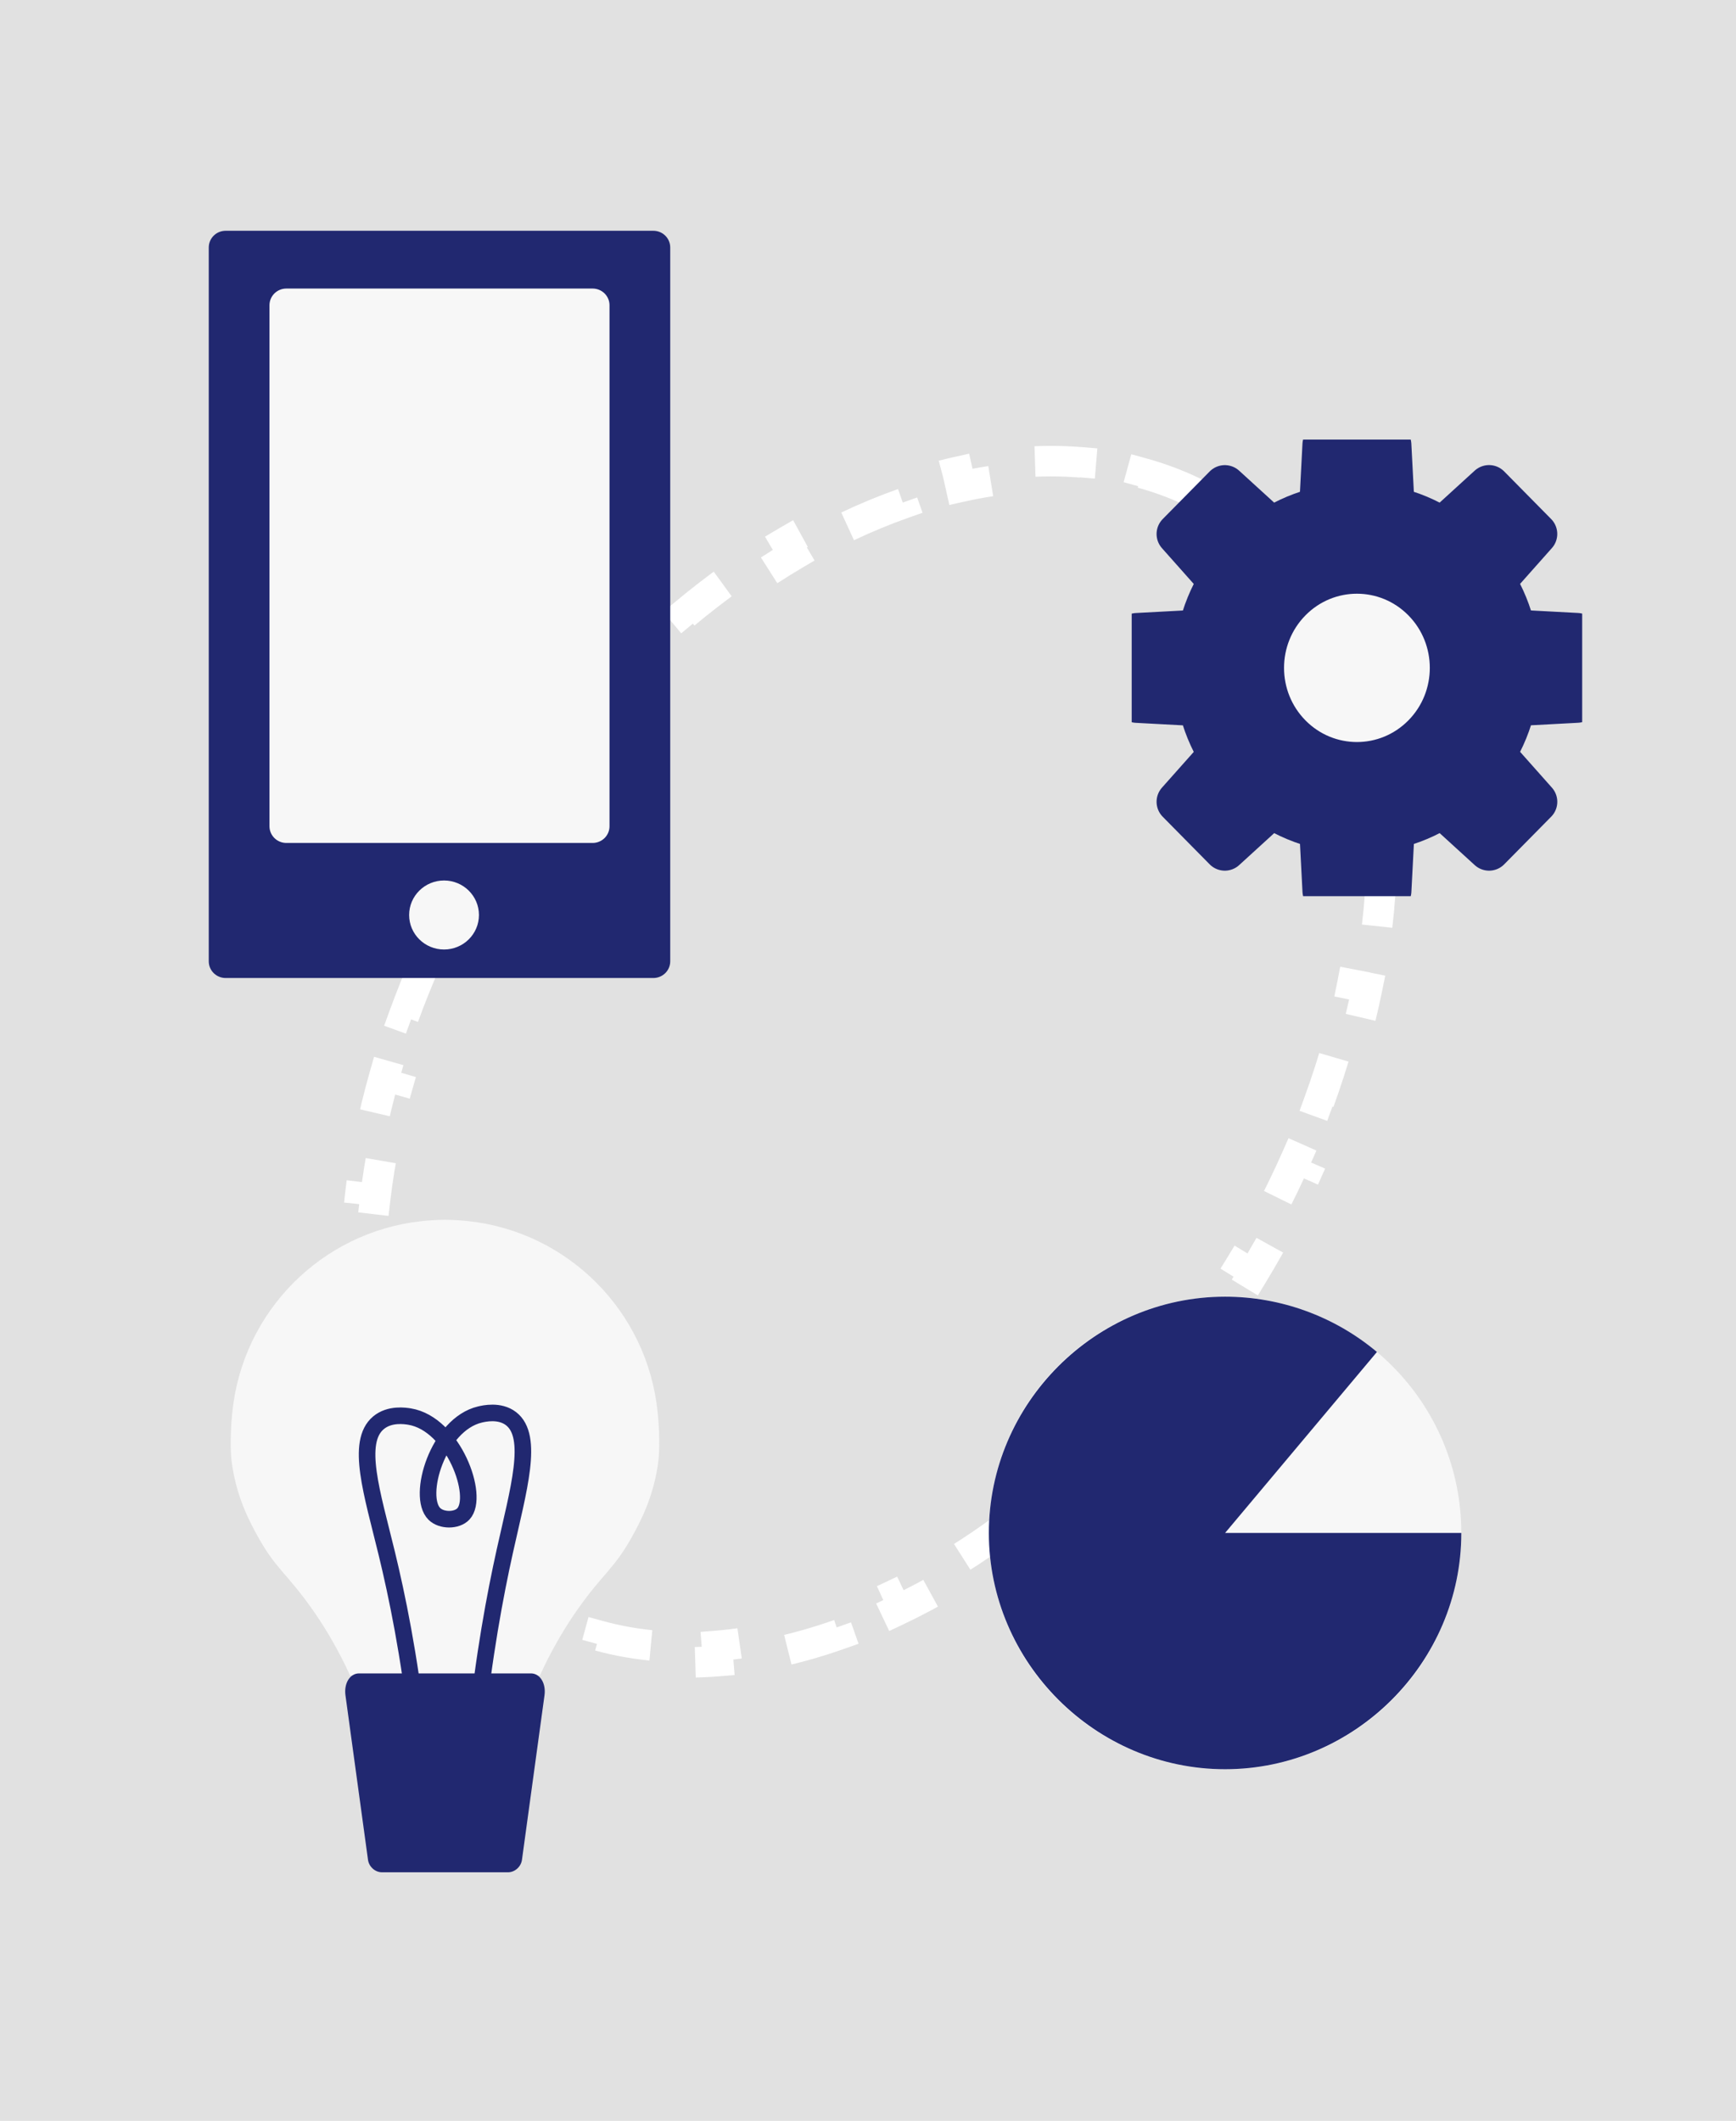
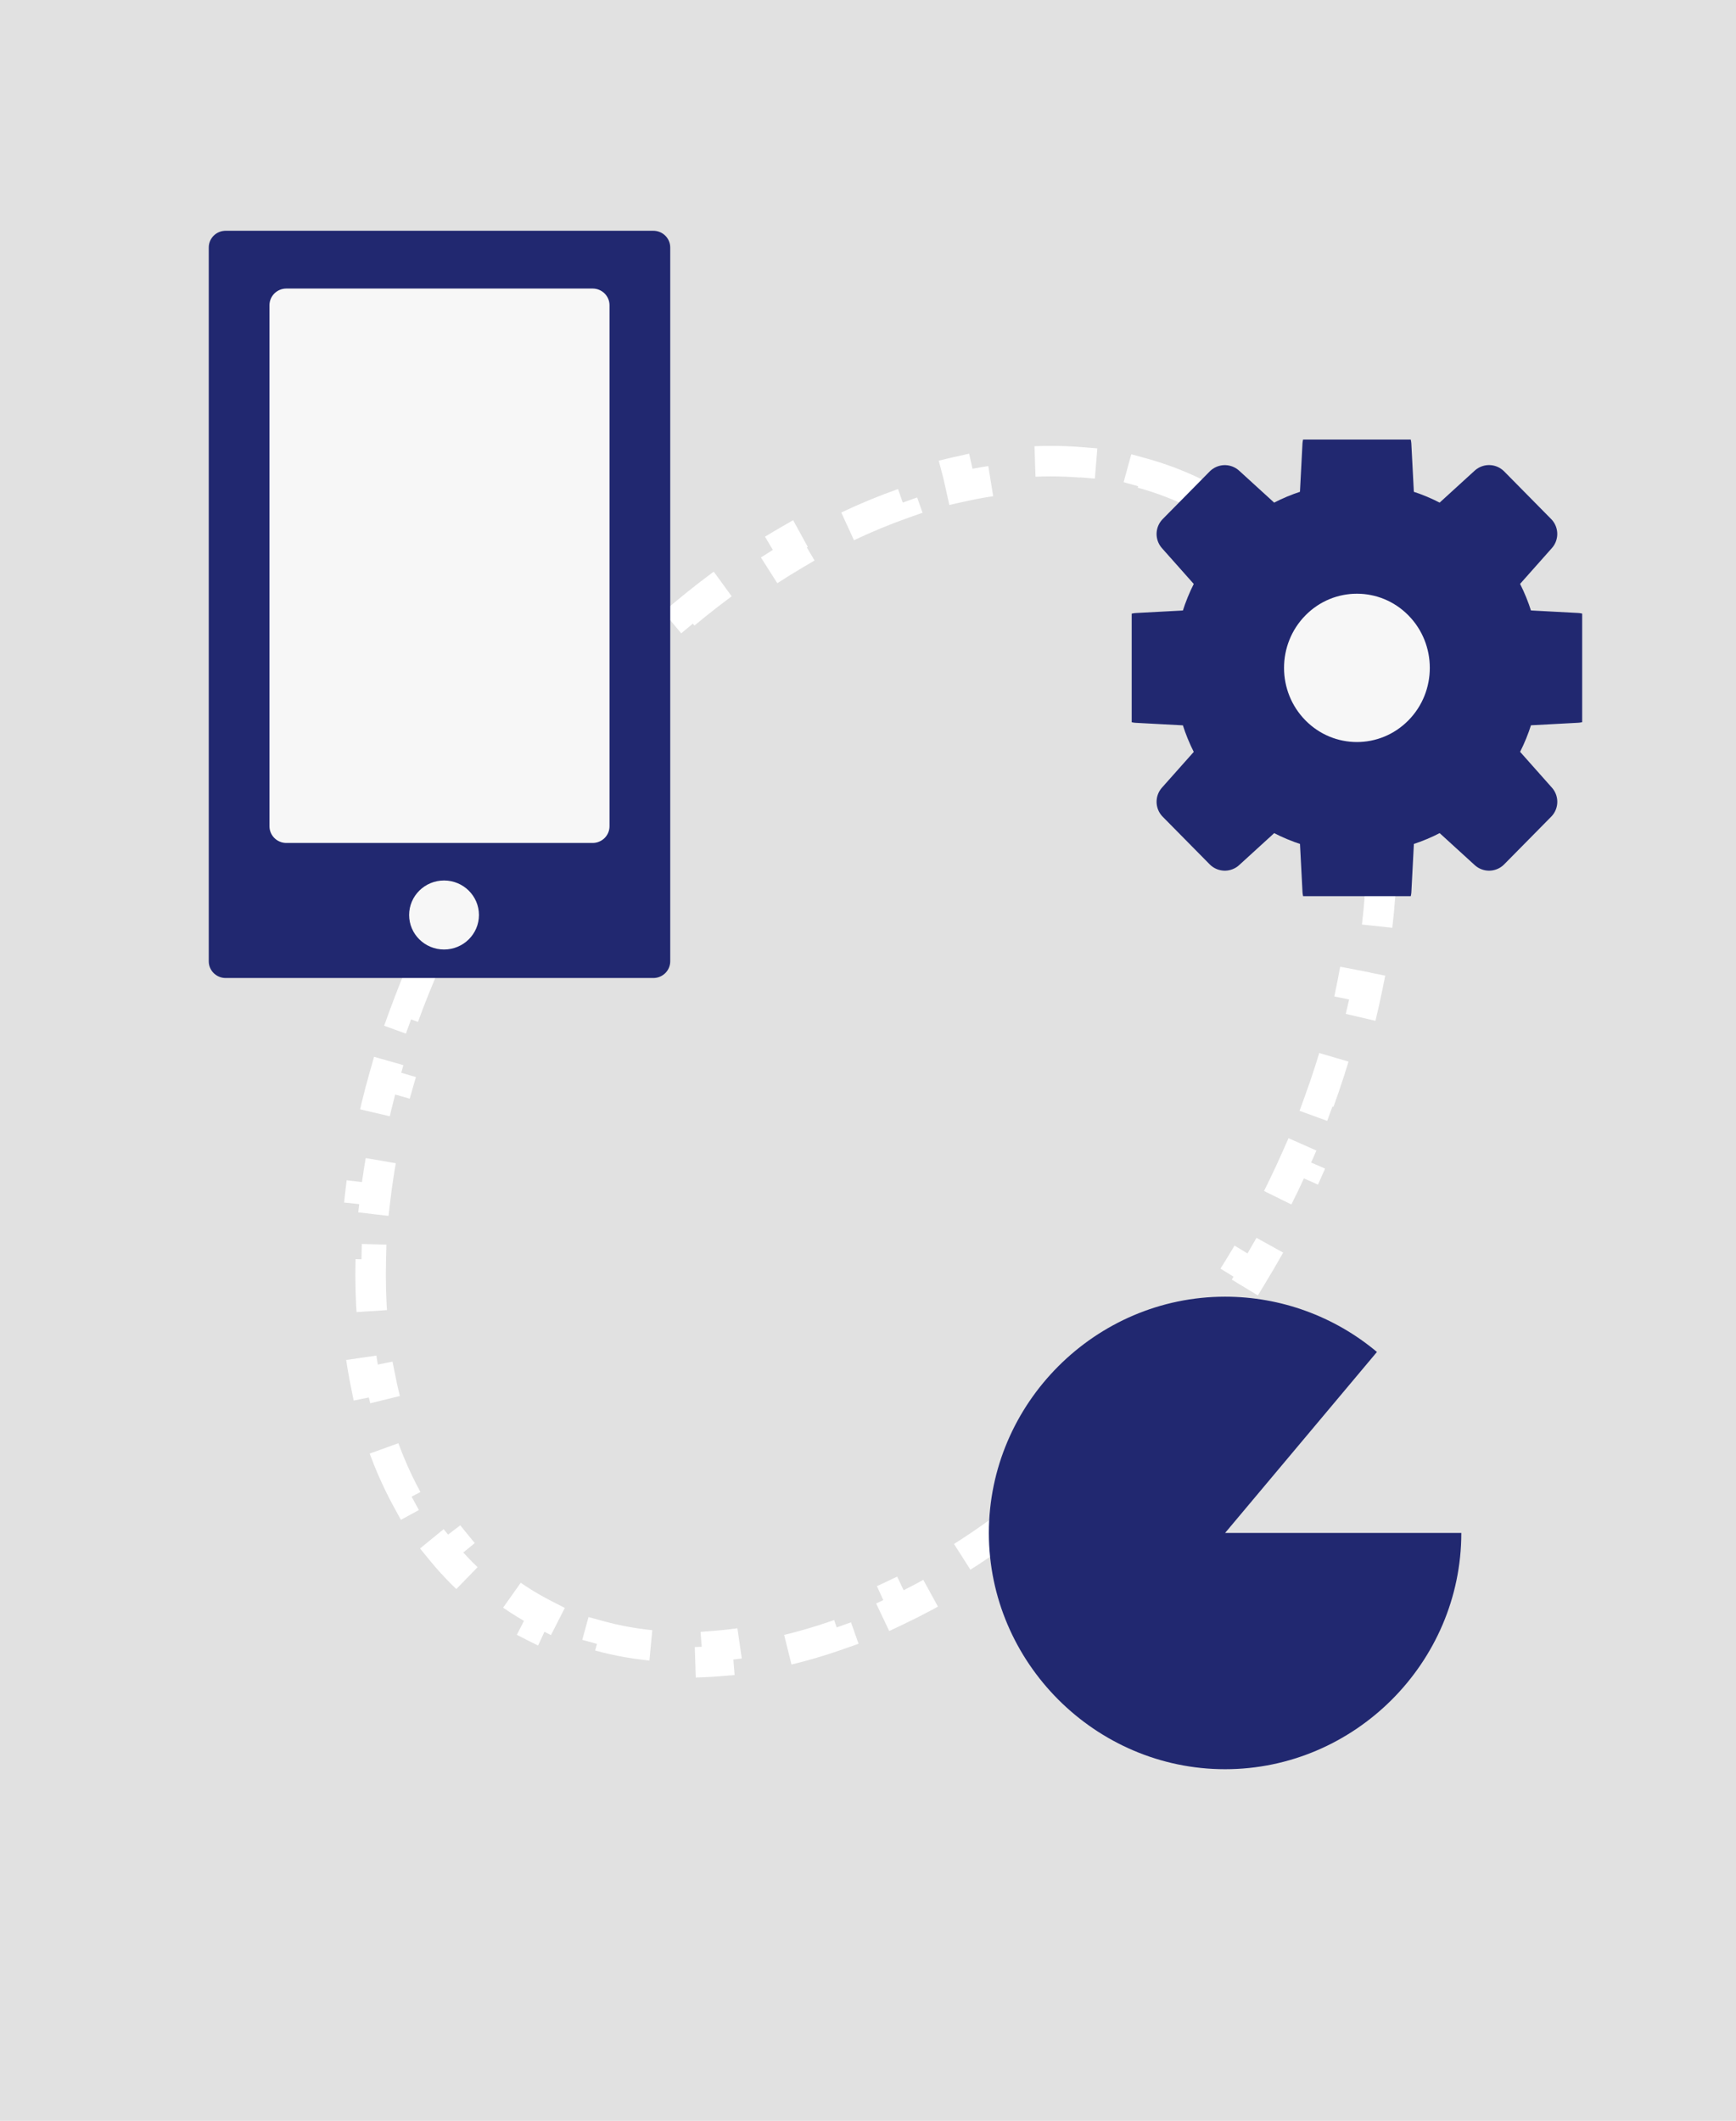
<svg xmlns="http://www.w3.org/2000/svg" width="158" height="193" viewBox="0 0 158 193" fill="none">
  <path d="M0 0H158V193H0V0Z" fill="#E1E1E1" />
  <path d="M103.934 43.044C105.753 43.544 107.511 44.22 109.192 45.079L108.561 46.315C109.353 46.719 110.127 47.166 110.882 47.657C111.636 48.148 112.359 48.673 113.05 49.233L113.924 48.154C115.391 49.342 116.723 50.674 117.918 52.134L116.844 53.013C117.967 54.385 118.967 55.88 119.842 57.483L121.061 56.818C121.946 58.44 122.706 60.165 123.342 61.977L122.032 62.436C122.619 64.111 123.097 65.87 123.464 67.699L124.825 67.426C125.187 69.23 125.444 71.097 125.596 73.016L124.212 73.125C124.353 74.913 124.4 76.751 124.353 78.629L125.741 78.663C125.695 80.509 125.56 82.39 125.335 84.297L123.956 84.135C123.745 85.931 123.453 87.754 123.079 89.595L124.439 89.871C124.07 91.686 123.624 93.517 123.101 95.357L121.766 94.978C121.268 96.73 120.698 98.491 120.056 100.256L121.36 100.731C120.726 102.476 120.022 104.225 119.249 105.97L117.98 105.408C117.239 107.081 116.434 108.751 115.564 110.414L116.794 111.057C115.93 112.707 115.005 114.349 114.016 115.978L112.829 115.258C112.351 116.046 111.857 116.832 111.349 117.614C110.841 118.396 110.323 119.166 109.796 119.924L110.936 120.716C109.849 122.28 108.724 123.793 107.566 125.251L106.479 124.389C105.313 125.859 104.113 127.273 102.884 128.629L103.913 129.56C102.632 130.975 101.32 132.328 99.982 133.616L99.019 132.617C97.666 133.92 96.287 135.156 94.888 136.322L95.777 137.388C94.308 138.614 92.815 139.764 91.306 140.838L90.501 139.707C88.97 140.796 87.423 141.803 85.867 142.726L86.575 143.92C84.923 144.899 83.259 145.786 81.591 146.577L80.996 145.323C79.299 146.129 77.6 146.831 75.908 147.428L76.37 148.737C74.555 149.377 72.744 149.9 70.948 150.302L70.645 148.947C68.824 149.355 67.023 149.632 65.253 149.775L65.365 151.159C63.451 151.314 61.567 151.319 59.725 151.169L59.838 149.785C58.017 149.636 56.245 149.329 54.535 148.859L54.167 150.198C52.348 149.698 50.59 149.022 48.908 148.164L49.54 146.927C48.748 146.523 47.974 146.076 47.219 145.586C46.464 145.095 45.742 144.569 45.051 144.01L44.177 145.088C42.709 143.9 41.378 142.568 40.183 141.109L41.257 140.229C40.133 138.857 39.133 137.363 38.258 135.759L37.04 136.424C36.155 134.802 35.394 133.078 34.759 131.266L36.069 130.806C35.482 129.131 35.004 127.373 34.637 125.543L33.276 125.816C32.914 124.012 32.657 122.145 32.505 120.227L33.889 120.117C33.748 118.329 33.7 116.492 33.747 114.614L32.36 114.579C32.406 112.733 32.541 110.853 32.766 108.946L34.144 109.108C34.356 107.311 34.648 105.489 35.022 103.648L33.662 103.372C34.03 101.557 34.476 99.725 35 97.885L36.335 98.265C36.833 96.513 37.403 94.751 38.045 92.986L36.74 92.512C37.375 90.766 38.079 89.018 38.851 87.273L40.121 87.835C40.861 86.162 41.667 84.491 42.537 82.829L41.307 82.185C42.17 80.535 43.096 78.894 44.084 77.265L45.271 77.985C45.75 77.196 46.243 76.41 46.752 75.628C47.26 74.846 47.778 74.076 48.304 73.319L47.165 72.527C48.252 70.962 49.377 69.45 50.534 67.991L51.622 68.854C52.788 67.384 53.988 65.97 55.216 64.614L54.188 63.682C55.469 62.268 56.781 60.915 58.119 59.626L59.082 60.626C60.435 59.323 61.813 58.087 63.212 56.92L62.324 55.854C63.793 54.629 65.286 53.478 66.795 52.404L67.6 53.535C69.13 52.446 70.677 51.439 72.234 50.517L71.526 49.323C73.178 48.343 74.842 47.456 76.51 46.665L77.105 47.919C78.802 47.114 80.501 46.411 82.193 45.814L81.731 44.505C83.546 43.865 85.357 43.342 87.153 42.941L87.455 44.295C89.277 43.888 91.078 43.611 92.847 43.468L92.735 42.084C94.65 41.929 96.534 41.924 98.376 42.074L98.263 43.457C100.084 43.606 101.856 43.913 103.566 44.383L103.934 43.044Z" stroke="white" stroke-width="2.776" stroke-dasharray="5.55 5.55" />
  <g clip-path="url(#clip0_255_2286)">
-     <path d="M111.5 161C123.374 161 133 151.374 133 139.5C133 127.626 123.374 118 111.5 118C99.626 118 90 127.626 90 139.5C90 151.374 99.626 161 111.5 161Z" fill="#F7F7F7" />
    <path d="M111.5 139.5H133C133 151.294 123.294 161 111.5 161C99.706 161 90 151.294 90 139.5C90 127.706 99.706 118 111.5 118C116.553 118 121.449 119.782 125.32 123.03L111.5 139.5Z" fill="#212870" />
  </g>
  <g clip-path="url(#clip1_255_2286)">
    <path d="M132.163 50.908H114.731V70.257H132.163V50.908Z" fill="#F7F7F7" />
    <path d="M143.525 63.84V57.714L137.843 57.41C137.484 55.828 136.866 54.293 135.989 52.877L139.797 48.59L135.522 44.258L131.292 48.117C129.893 47.229 128.381 46.604 126.819 46.238L126.519 40.48H120.475L120.175 46.238C118.614 46.603 117.103 47.229 115.702 48.117L111.475 44.263L107.2 48.595L111.008 52.882C110.131 54.3 109.515 55.832 109.154 57.415L103.472 57.719V63.845L109.154 64.149C109.513 65.731 110.131 67.262 111.008 68.682L107.2 72.964L111.475 77.296L115.705 73.437C117.104 74.325 118.616 74.95 120.178 75.316L120.478 81.075H126.522L126.822 75.316C128.384 74.951 129.894 74.325 131.295 73.437L135.525 77.296L139.8 72.964L135.992 68.677C136.868 67.259 137.485 65.727 137.845 64.144L143.525 63.84ZM129.558 66.918C126.211 70.309 120.787 70.309 117.44 66.918C114.093 63.526 114.093 58.029 117.44 54.636C120.786 51.245 126.21 51.245 129.558 54.636C132.904 58.028 132.904 63.529 129.558 66.918Z" fill="#212870" stroke="#212870" stroke-width="3.871" stroke-linecap="round" stroke-linejoin="round" />
  </g>
  <g clip-path="url(#clip2_255_2286)">
    <path d="M59.739 127.603C58.423 118.623 50.97 111.641 41.775 111.051C41.743 111.049 41.709 111.045 41.709 111.045C40.893 110.985 40.105 110.985 39.289 111.045C39.289 111.045 39.255 111.049 39.223 111.051C30.028 111.641 22.575 118.623 21.259 127.603C20.879 130.21 21.014 132.411 21.061 132.819C21.45 136.147 22.737 138.517 23.504 139.893C25.116 142.79 26.126 143.19 28.405 146.424C28.895 147.12 29.457 147.968 30.047 148.975C30.837 150.32 31.431 151.523 31.86 152.471H49.138C49.568 151.523 50.161 150.322 50.951 148.975C51.541 147.968 52.103 147.118 52.593 146.424C54.872 143.188 55.882 142.788 57.494 139.893C58.259 138.517 59.549 136.147 59.937 132.819C59.984 132.413 60.12 130.21 59.739 127.603Z" fill="#F7F7F7" />
    <path d="M46.243 170.379H34.756C34.145 170.379 33.58 169.877 33.493 169.246L31.442 154.275C31.293 153.19 31.844 152.281 32.677 152.281H48.322C49.155 152.281 49.706 153.188 49.557 154.275L47.506 169.246C47.419 169.877 46.856 170.379 46.243 170.379Z" fill="#212870" />
-     <path d="M38.027 157.561C37.263 150.652 36.127 145.169 35.199 141.35C33.878 135.912 32.345 131.231 34.445 129.475C35.472 128.615 36.899 128.849 37.273 128.909C41.265 129.561 43.67 136.17 42.173 137.768C41.572 138.411 40.187 138.409 39.535 137.768C37.91 136.172 39.857 129.625 43.681 128.721C44.043 128.636 45.467 128.298 46.509 129.098C48.63 130.726 47.188 135.548 45.944 141.161C45.071 145.099 44.01 150.716 43.304 157.749" stroke="#212870" stroke-width="1.508" stroke-miterlimit="10" />
+     <path d="M38.027 157.561C37.263 150.652 36.127 145.169 35.199 141.35C35.472 128.615 36.899 128.849 37.273 128.909C41.265 129.561 43.67 136.17 42.173 137.768C41.572 138.411 40.187 138.409 39.535 137.768C37.91 136.172 39.857 129.625 43.681 128.721C44.043 128.636 45.467 128.298 46.509 129.098C48.63 130.726 47.188 135.548 45.944 141.161C45.071 145.099 44.01 150.716 43.304 157.749" stroke="#212870" stroke-width="1.508" stroke-miterlimit="10" />
  </g>
  <g clip-path="url(#clip3_255_2286)">
    <path d="M59.462 21H20.538C19.688 21 19 21.68 19 22.52V87.48C19 88.32 19.688 89 20.538 89H59.462C60.312 89 61 88.32 61 87.48V22.52C61 21.68 60.312 21 59.462 21Z" fill="#212870" />
    <path d="M53.936 26.258H26.064C25.215 26.258 24.526 26.938 24.526 27.777V75.191C24.526 76.03 25.215 76.71 26.064 76.71H53.936C54.785 76.71 55.474 76.03 55.474 75.191V27.777C55.474 26.938 54.785 26.258 53.936 26.258Z" fill="#F7F7F7" />
    <path d="M40.414 86.405C42.169 86.405 43.591 85 43.591 83.266C43.591 81.531 42.169 80.126 40.414 80.126C38.66 80.126 37.237 81.531 37.237 83.266C37.237 85 38.66 86.405 40.414 86.405Z" fill="#F7F7F7" />
  </g>
  <defs>
    <clipPath id="clip0_255_2286">
      <rect width="43" height="43" fill="white" transform="translate(90 118)" />
    </clipPath>
    <clipPath id="clip1_255_2286">
      <rect width="41" height="41.554" fill="white" transform="translate(103 40)" />
    </clipPath>
    <clipPath id="clip2_255_2286">
-       <rect width="39" height="59.378" fill="white" transform="translate(21 111)" />
-     </clipPath>
+       </clipPath>
    <clipPath id="clip3_255_2286">
      <rect width="42" height="68" fill="white" transform="translate(19 21)" />
    </clipPath>
  </defs>
</svg>